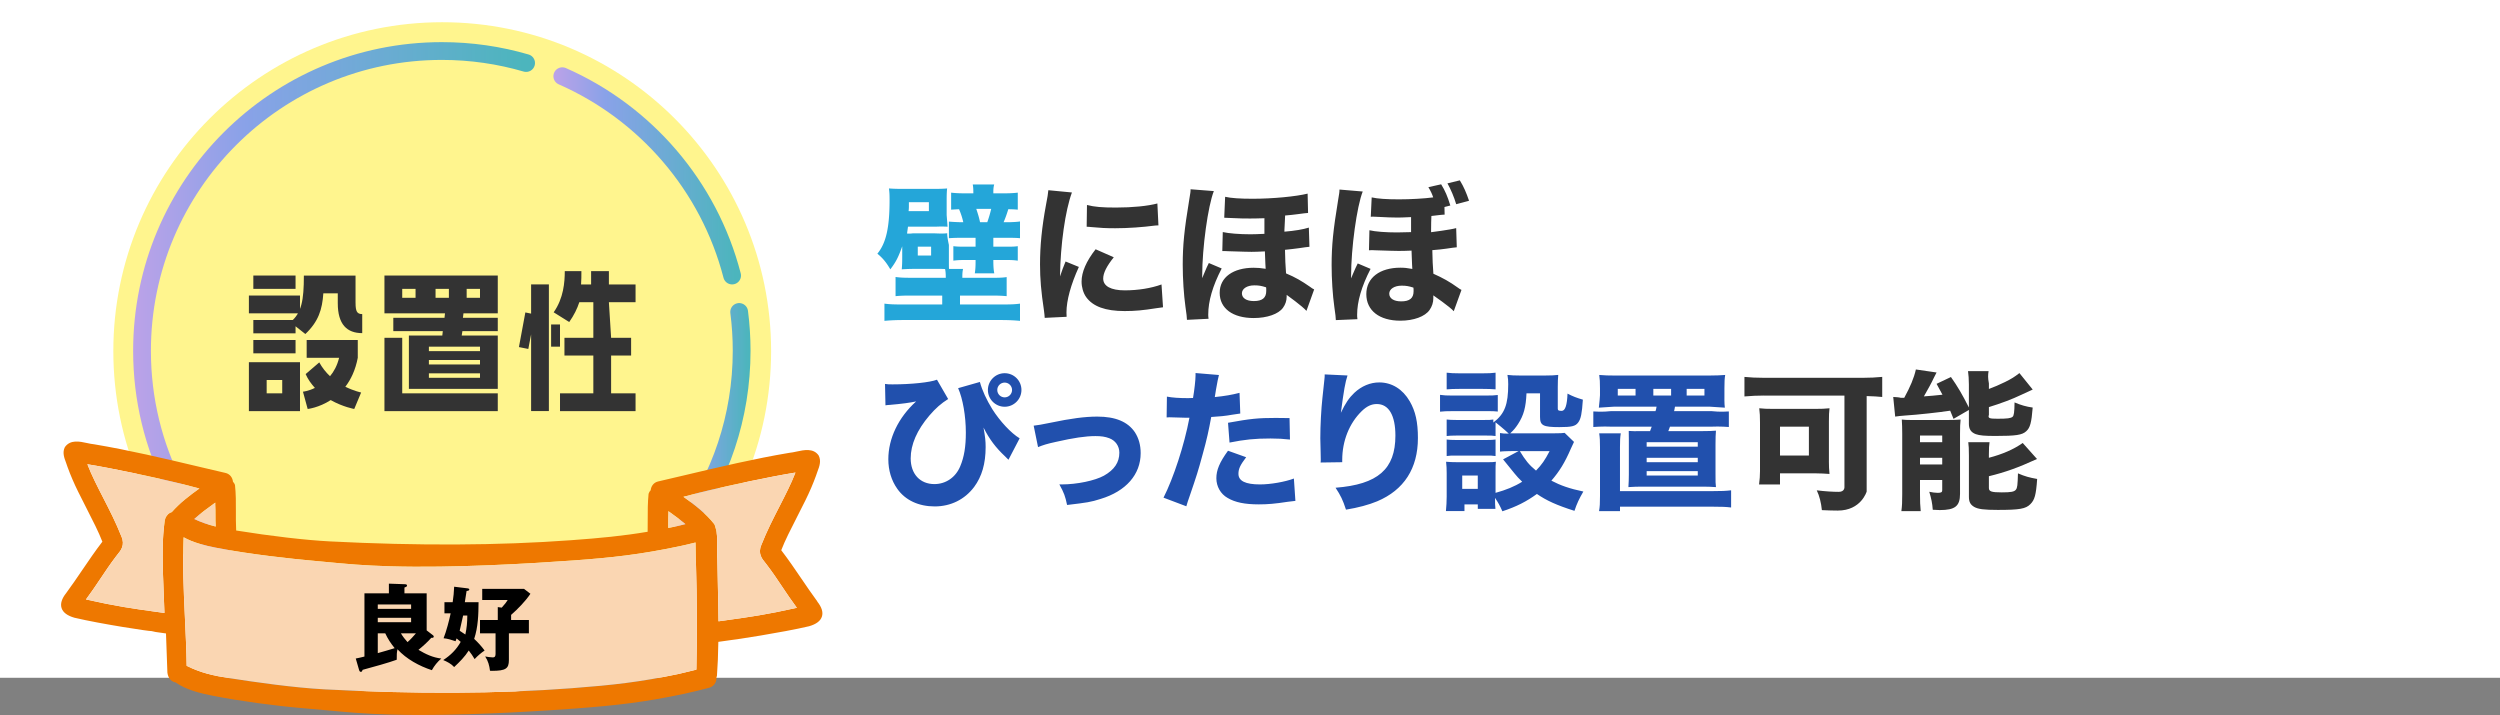
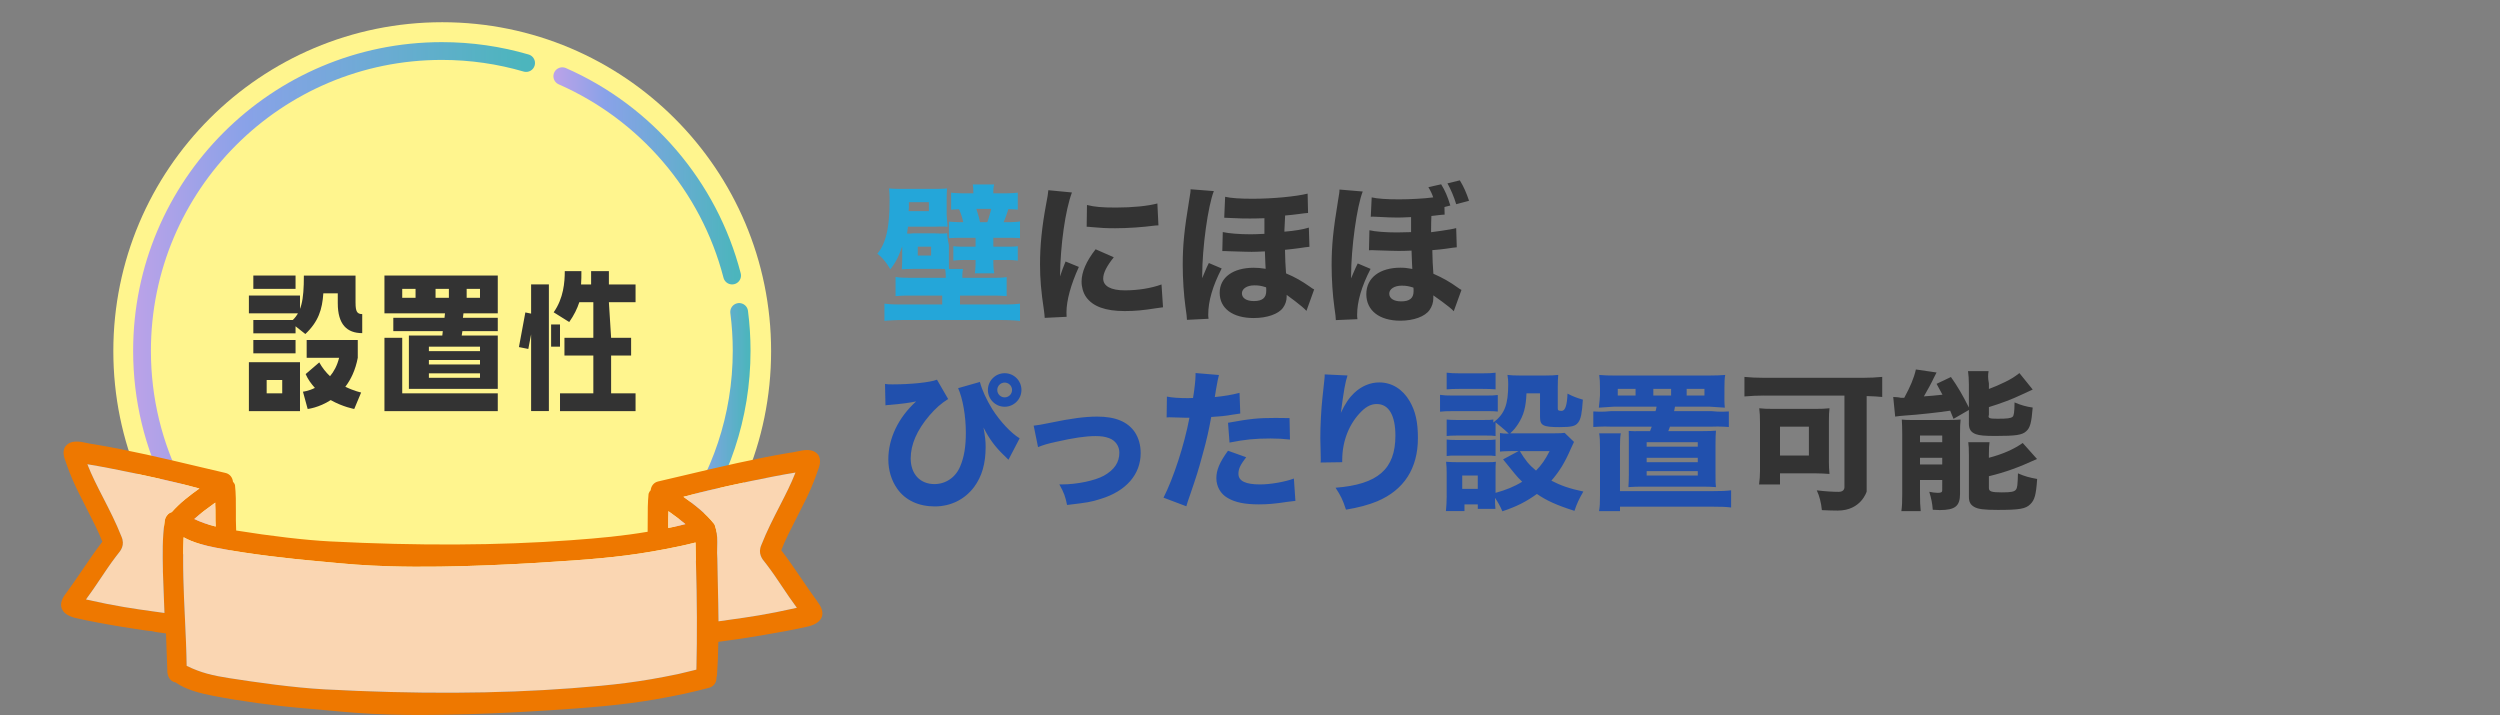
<svg xmlns="http://www.w3.org/2000/svg" xmlns:xlink="http://www.w3.org/1999/xlink" viewBox="0 0 1125 321.74">
  <rect x="0" y="0" width="1125" height="321.74" fill="#808080" stroke="none" />
  <defs>
    <linearGradient id="a" x1="249.03" x2="333.45" y1="79.14" y2="79.14" gradientUnits="userSpaceOnUse">
      <stop offset="0" stop-color="#bca2e8" />
      <stop offset=".28" stop-color="#89a2e8" />
      <stop offset=".97" stop-color="#4cb5bd" />
    </linearGradient>
    <linearGradient xlink:href="#a" id="b" x1="303.79" x2="337.74" y1="188.91" y2="188.91" />
    <linearGradient xlink:href="#a" id="c" x1="80.27" x2="294.81" y1="260.98" y2="260.98" />
    <linearGradient xlink:href="#a" id="d" x1="59.91" x2="240.75" y1="120.86" y2="120.86" />
  </defs>
-   <path fill="#fff" d="M0 0h1125v305H0z" />
+   <path fill="#fff" d="M0 0v305H0z" />
  <path fill="#24a6d9" d="M425.6 125c0-1.7-.07-2.67-.3-3.93-1.19-.07-1.7-.07-2.52-.07h-11.02c-2.5 0-3.89.07-5.97.2.14-1.66.21-2.79.21-5.58v-4.78c-1.74 4.91-2.78 6.97-5.35 10.36-1.81-3.12-3.4-5.05-5.83-7.04 3.89-4.72 5.49-11.62 5.49-24.18 0-2.59-.07-3.52-.28-5.18 1.67.13 3.47.2 6.25.2h13.89c2.78 0 4.65-.07 6.04-.2-.14 1.2-.21 2.79-.21 5.18v6.81s.33 4.01.4 5.24c-.95-.07-2.65-.14-5.1-.03h-12.71c-.14 1.26-.2 1.39-.41 3.09.82.07 1.29.07 2.65-.09h9.66c3.47.16 4.42.09 5.78-.04-.14 1.43.73 5.24.73 5.24v6.75c0 2.13 0 3.36.06 4.06h6.31c-.26 1.29-.32 2.06-.32 4h13.39c3.44 0 4.74-.06 6.56-.32v8.58c-2.26-.2-3.69-.26-6.91-.26H432v4h18.98c3.8 0 5.77-.06 8.02-.38v7.76c-2.51-.25-5.23-.38-8.69-.38h-43.68c-3.46 0-6.11.13-8.63.38v-7.76c2.31.32 4.41.38 8.01.38H424v-4h-13.91c-3.37 0-4.82.06-7.09.26v-8.63c2.08.3 3.63.37 7.63.37h14.97ZM418 95v-4h-9v1.38c0 1.1 0 1.45-.13 2.62zm-5 20h6v-4h-6zm25-28.56c0-1.44-.07-2.44-.27-3.44h9.66c-.26 1-.39 1.81-.39 3.5v.5h5.14c2.28 0 4.3-.12 5.86-.31v7.66s-1.89-.2-4.27-.2c-.68 2.24-1.29 3.94-2.11 5.85h2.52c2.18-.08 3.67-.14 4.86-.35v7.55c-1.53-.2-5.33-.2-5.33-.2H447v4h5.96c2.77 0 3.41 0 5.04-.22v6.51c-1.84-.22-2.48-.29-5.18-.29H447v.44c0 2.42.14 4.17.43 5.56h-8.77c.28-1.76.35-3.22.35-5.56V117h-4.93c-2.01 0-3.26.07-5.07.29v-6.51c1.88.22 2.57.22 5.21.22h4.79v-4h-6.34s-3.47 0-5.66.2v-7.48c1.85.14 2.73.2 5.25.28h1.22c-.48-2.12-1.02-3.75-1.9-5.85-1.7.07-3.57.2-3.57.2v-7.66c1.54.19 3.56.31 5.91.31h4.09v-.56Zm6.27 13.56a54 54 0 0 0 1.77-6h-6.71c.78 2.4 1.2 3.67 1.69 6z" />
  <path fill="#333" d="M482.37 86.6c-2.99 8.09-5.17 23.39-5.37 37.8q.88-2.65 1.22-3.47l1.29-3.26 5.98 2.45c-3.6 7.89-5.58 15.09-5.58 20.47 0 .68 0 1.02.07 1.97l-9.86.48c-.07-1.22-.14-1.77-.34-3.33-1.29-8.64-1.77-14.14-1.77-20.74 0-8.43.82-16.66 2.65-26.58.82-4.22.88-4.83 1.09-6.8l10.61 1.02Zm18.83 29.17c-3.2 4.01-4.76 7.07-4.76 9.59 0 3.4 3.47 5.3 9.72 5.3 5.92 0 11.83-.95 16.52-2.65l.68 10.27c-1.09.14-1.5.2-2.99.41-5.98.95-9.59 1.29-14.28 1.29-8.64 0-14.28-2.04-17.34-6.32-1.29-1.84-2.04-4.42-2.04-6.94 0-4.28 2.11-9.18 6.32-14.55l8.16 3.6Zm-12.06-23.53c3.33.88 6.87 1.16 13.05 1.16 7.48 0 14.28-.68 18.63-1.84l.48 9.86c-.61 0-.68 0-1.43.07-5.58.75-12.37 1.22-18.02 1.22-4.28 0-6.73-.14-10.95-.54-.34-.07-.88-.07-1.9-.14zm44.99 51.68q0-1.36-.68-5.92c-.75-5.44-1.22-12.51-1.22-18.9 0-8.77.68-15.64 2.92-29.17.54-3.33.61-3.54.61-4.76l10.47.82c-2.65 6.73-5.24 25.5-5.24 38.08v1.09q.34-.82.88-2.11c.2-.54.61-1.43 1.16-2.72q.61-1.36.95-1.97l5.78 2.45c-4.08 7.89-6.05 14.75-6.05 20.74 0 .48 0 .95.14 1.9l-9.72.48Zm53.77-4.02c-1.7-2.04-8.9-7.21-8.9-7.21v.81c0 1.79-.56 3.52-1.68 5.04-2.03 2.79-7.13 4.58-13.15 4.58-9.44 0-15.31-4.31-15.31-11.35s6.15-11.28 15.31-11.28c1.82 0 3.15.13 5.38.47-.07-.93-.14-1.99-.35-7.83-2.87.13-4.34.2-6.01.2-1.82 0-3.36-.07-10.14-.27-.77-.07-1.26-.07-1.68-.07h-1.33l.21-8.56c2.66.6 7.41 1 12.45 1 1.68 0 3.08-.07 6.29-.2V98.2c-3.92.13-5.1.13-6.64.13-2.73 0-3.71 0-9.58-.27-.7-.07-.91-.07-1.68-.07h-.19l.41-9.43c2.65.61 6.73.88 12.44.88 8.97 0 19.51-1.02 24.68-2.31l.2 8.7q-1.29.07-4.62.54c-2.18.27-3.26.41-5.71.61-.07 1.02-.14 4.08-.31 6.46v.82c4.8-.41 8.4-1.02 10.99-1.84l.27 8.64q-1.63.14-4.62.61c-1.22.2-4.42.54-6.39.75.14 5.24.14 6.05.48 10.61 4.22 1.77 7 3.4 10.81 6.05.82.61 1.09.82 1.84 1.16zm-23.46-11.49c-3.26 0-5.58 1.5-5.58 3.6s1.97 3.47 5.37 3.47c3.81 0 5.58-1.43 5.58-4.56 0-.61 0-1.63-.07-1.63-2.18-.68-3.26-.88-5.3-.88m36.69 15.64q0-1.36-.68-5.92c-.75-5.37-1.22-12.44-1.22-18.83 0-8.77.68-15.64 2.92-29.24.54-3.26.61-3.54.61-4.76l10.47.88c-2.65 6.66-5.24 25.5-5.24 38.08v1.02q.34-.75.88-2.11c.2-.48.61-1.36 1.16-2.65q.61-1.36.95-1.97l5.78 2.45c-4.08 7.89-6.05 14.75-6.05 20.67 0 .54 0 1.02.14 1.97zm48.96-47.47c-1.01.07-1.49.07-2.44.2q-1.83.2-3.52.41c-.07.95-.14 4.06-.14 6.43v.87s8.7-1.09 11.29-1.84l.27 8.63q-1.63.14-4.62.61c-1.22.2-4.42.54-6.39.68.14 5.3.14 6.12.48 10.61 4.28 1.9 7.41 3.67 10.81 6.12.95.68 1.16.82 1.83 1.16l-3.47 9.59c-1.7-1.97-9.2-7.14-9.2-7.14v1.32q0 2.835-1.68 5.25c-2.03 2.94-7.13 4.83-13.15 4.83-9.44 0-15.32-4.55-15.32-11.96s6.15-11.89 15.32-11.89c1.82 0 3.15.14 5.38.56-.07-.98-.14-2.1-.35-8.25-2.87.14-4.34.14-6.01.14-1.82 0-3.36-.07-10.14-.28-.77-.07-1.26-.07-1.68-.07q-.14 0-1.33.07l.21-9.02c2.66.63 7.41.98 12.45.98 1.68 0 3.08-.07 6.29-.14v-6.76c-3.79.2-4.94.2-6.43.2-2.64 0-3.59-.07-9.27-.34-.68-.07-.88-.07-1.62-.07-.14 0-.47 0-.81.07l.41-8.73c2.64.61 6.7.88 12.32.88 5.14 0 11.23-.34 15.36-.88-.54-1.62-1.01-2.64-2.17-4.6l5.75-1.29c1.83 2.98 2.84 5.35 4.13 9.54l-2.64.68.07 3.45Zm-19.35 31.97c-3.26 0-5.58 1.5-5.58 3.6s1.97 3.47 5.37 3.47c3.81 0 5.58-1.43 5.58-4.56 0-.54 0-1.56-.07-1.63-2.18-.68-3.26-.88-5.3-.88m26.18-47.39c1.77 2.86 2.92 5.58 4.15 9.18l-5.78 1.56c-.95-3.2-2.38-6.59-3.94-9.38l5.58-1.36Z" />
  <path fill="#2150ad" d="M398.25 172.77c1.29.2 1.84.2 3.4.2 8.29 0 16.86-.88 19.99-2.11l5.03 8.7c-3.13 1.97-5.58 4.08-8.43 7.41-5.58 6.53-8.43 13.05-8.43 19.31 0 7 4.22 11.56 10.67 11.56 5.17 0 9.59-3.06 11.63-8.02 1.77-4.21 2.52-8.84 2.52-15.16 0-7.41-1.36-15.23-3.47-19.99l9.79-2.79c1.02 3.81 2.99 8.02 5.58 12.24 3.4 5.37 8.43 10.81 12.31 13.12l-5.03 9.65-1.5-1.5c-4.22-3.94-7.14-7.82-9.72-12.99.75 4.35.95 5.98.95 8.77 0 7.48-1.7 13.26-5.17 17.95-4.22 5.64-10.54 8.77-17.75 8.77s-13.26-2.79-16.86-7.96c-2.65-3.74-4.01-8.36-4.01-13.26 0-9.32 4.49-18.77 12.51-26.04q-3.94.88-11.76 1.56c-1.02.07-1.22.07-2.04.2l-.2-9.65Zm61.4 2.72c0 4.15-3.4 7.55-7.55 7.55s-7.55-3.4-7.55-7.55 3.4-7.55 7.55-7.55 7.55 3.33 7.55 7.55m-10.88 0c0 1.84 1.5 3.33 3.33 3.33s3.33-1.5 3.33-3.33-1.5-3.33-3.33-3.33-3.33 1.5-3.33 3.33m16.4 16.06q2.18-.2 7.41-1.29c9.45-1.97 15.64-2.79 21.21-2.79 8.16 0 13.73 2.31 16.93 7.07 1.7 2.65 2.58 5.71 2.58 9.38 0 9.59-6.59 17.13-18.02 20.6-4.49 1.43-5.92 1.63-15.09 2.72-.82-3.88-1.36-5.44-3.47-9.25h1.02c6.93 0 14.96-1.7 19.04-3.94 4.69-2.65 6.93-5.98 6.93-10.33 0-2.99-1.77-5.51-4.56-6.53-1.83-.68-3.54-.95-6.19-.95-4.49 0-9.93.82-17.68 2.58-4.35.95-5.78 1.43-8.16 2.38l-1.97-9.66Zm59.96-13.07c2.47.48 5.53.68 9.53.68.47 0 .53 0 2.2-.07.6-3.4 1.13-8.16 1.13-10.06v-1.16l10.53.88q-.47 1.63-1.33 6.6c-.27 1.84-.33 1.97-.53 3.33 4.73-.48 7.67-1.02 11.13-1.9l.33 9.31q-1.27.14-3.67.54c-2.93.54-5.87.82-9.4 1.02-1.07 5.85-2 10.2-3.87 16.86-2 7.41-2.73 9.66-5.8 18.63-.67 1.9-1.2 3.47-1.53 4.69l-10.27-3.88c4.47-8.77 9.33-23.59 11.67-35.97h-1.87l-7.13-.2c-.47 0-.67.07-1.27.07l.13-9.38Zm35.64 27.27c-2.72 3.6-3.47 5.24-3.47 7.48 0 3.2 3.13 4.76 9.72 4.76 4.76 0 11.29-1.16 15.23-2.65l.68 10.06c-1.22.14-1.77.2-3.47.41-5.64.88-9.04 1.16-12.99 1.16-6.26 0-10.67-.88-14.08-2.92-3.13-1.77-5.03-5.17-5.03-8.84s1.43-7.14 5.24-12.38l8.16 2.92Zm19.72-7.95c-3.26-.34-5.24-.48-8.77-.48-7.14 0-11.63.48-18.43 1.84l-.68-8.91c10.13-1.84 13.53-2.18 21.42-2.18 1.7 0 1.97 0 6.26.07zm25.89-28.83c-1.02 3.06-1.63 6.46-2.99 16.79 2.04-4.28 3.67-6.73 6.05-8.98 3.26-3.06 7.21-4.69 11.22-4.69 5.64 0 10.54 2.99 13.73 8.5 2.58 4.49 3.67 9.31 3.67 16.52 0 13.67-6.25 23.39-18.36 28.49-3.74 1.56-8.57 2.86-14.01 3.74-1.43-4.42-2.38-6.32-4.69-9.86 19.04-1.5 26.93-8.36 26.93-23.46 0-9.11-2.99-14.21-8.36-14.21-2.45 0-4.56 1.02-6.8 3.2-5.58 5.44-8.77 13.39-8.77 21.96v1.02l-9.72.14c.07-.48.07-.82.07-1.09s0-.27-.07-3.88c-.07-2.45-.14-4.49-.14-5.92 0-5.78.41-13.26.95-18.15.48-4.28.75-7 .88-8.23s.14-1.29.14-2.38l10.27.48Zm41.62 8.71c1.66.25 2.97.32 5.6.32h14.8c2.91 0 4.15-.06 5.6-.25v7.45c-1.66-.19-2.14-.19-5.32-.19h-15.07c-2.49 0-4.01.06-5.6.25v-7.57Zm27 17.19c1.24.2 1.98.27 3.96.27-2.04-1.97-5.96-5.1-5.96-5.1v6.17c-1.44-.21-2.13-.21-4.19-.21h-13.48c-2.06 0-3.09.07-4.33.21v-7.43c1.31.14 2.2.21 4.33.21h12.46c2.28 0 3.04 0 4.21-.21v1.37c5.11-3.9 6.7-8.08 6.7-17.26 0-1.57-.07-2.67-.35-4.18 1.73.21 3.25.27 5.46.27h11.67c2.42 0 3.94-.07 5.73-.27-.14 1.51-.21 3.08-.21 5.41v9.77c0 .8.41 1 1.78 1q2.33 0 2.6-7.77c2.39 1.26 4.17 1.93 6.91 2.72-.41 6.24-.89 8.7-2.12 10.3-1.23 1.66-2.94 2.06-8.48 2.06-7.32 0-8.68-.73-8.68-4.58v-10.63h-6.09c-.27 6.24-1.23 9.9-3.83 13.88-1.09 1.66-1.91 2.66-3.49 4.12h19.88c2.44 0 3.73-.07 4.61-.2l4.21 4.07q-.41.81-1.36 2.92c-2.78 6.45-5.23 10.38-8.82 14.52 4.14 2.17 8.21 3.6 14.39 4.89-1.9 3.26-2.92 5.43-4 8.69-7.94-2.51-12.56-4.61-16.9-7.6-4.68 3.39-9.16 5.7-15.54 7.8-1.09-2.51-1.9-3.94-3.32-6.04 0 2.78.07 3.39.2 4.95h-7.94v-2h-6v3h-8.34c.21-2.2.34-4.33.34-6.6v-10.4c0-2.16-.07-3.38-.27-5.2 1.62.13 2.91.2 5.14.2h12.93c2.5 0 3.25 0 4.33-.2-.14 1.35-.14 2.3-.14 4.73v9.26c4.67-1.28 8.53-2.84 11.98-5-1.49-1.42-2.44-2.5-3.38-3.65q-4.47-5.61-5.21-6.42l6.97-3.72h-3.11s-3.81.03-5.25.23v-8.36Zm-24-27.16c1.9.21 2.99.29 5.91.29h10.19c2.92 0 4.01-.07 5.91-.29v7.5c-1.9-.14-3.19-.21-5.91-.21h-10.19c-2.58 0-4.28.07-5.91.21zm0 30.08c1.31.14 2.2.21 4.33.21h13.48c2.2 0 3.02-.07 4.19-.21v7.43c-1.44-.21-2.06-.21-4.33-.21h-13.41c-2.13 0-2.89 0-4.26.21zm7 22.21h7v-6h-7zm25.92-17c2.52 4.15 4.08 6.12 7.28 8.77 2.58-2.65 4.01-4.69 6.12-8.77h-13.39Zm42.43-20c-2.99.24-5.44.31-6.87.45.27-1.77.51-5.58.51-5.58v-3.16c0-2.79-.07-4.15-.34-5.98 2.04.2 4.42.27 7.61.27h41.46c3.33 0 6.18-.14 7.61-.27-.27 1.77-.34 3.06-.34 5.98v3.16s-.08 3.94.19 5.58c-1.63-.14-3.47-.2-6.87-.45h-15.57c-.2 1.4-.41 2.15-.48 2h16.79c3.94.49 7.93.15 7.93.15v7s-4.05-.34-7.93-.15h-18.56c-.34.9-.75 2-.75 2h15.43c2.83 0 4.59-.07 6.01-.2-.14 1.74-.2 3.28-.2 6.1v13.54c0 3.35 0 4.29.2 5.76-2.83-.2-3.85-.2-6.14-.2h-27.12c-2.36 0-3.1 0-6.14.2.13-2.08.2-3.48.2-5.76v-13.4s.02-4.49-.05-6.12c2.24.14 2.45.14 5.85.08h3.74c.41-1.1.54-1.44.75-2h-18.22c-3.81-.19-8.06.15-8.06.15v-7s4.19.34 8.06-.15h19.92c.2-.46.27-.8.48-2h-19.11Zm44.54 38c4.02 0 5.59-.07 8.11-.36v7.73c-2.38-.29-4.22-.36-8.11-.36H729v2h-9.43c.36-1.96.43-3.51.43-6.88v-21.92c0-2.83-.07-4.32-.36-6.2h9.71c-.29 1.89-.36 3.1-.36 6.14v19.86h41.89ZM736 175h-8v3h8zm5 26h23v-2h-23zm0 7h23v-2h-23zm0 6h23v-2h-23zm11-39h-8v3h8zm15 3v-3h-8v3z" />
  <path fill="#333" d="M793.84 178c-3.04 0-5.67.13-8.84.4v-8.79c2.63.26 5.4.4 8.7.4h44.73c3.07 0 5.76-.14 8.57-.41v9.04c-2.29-.2-3.86-.34-7-.41v42.96s-2.47 8.57-13.01 8.57c-1.77 0-4.56-.07-7.14-.2-.34-3.33-1.09-6.39-2.31-8.91 3.88.48 7.28.68 9.93.68s2.53-2.11 2.53-2.11v-41.21h-36.16ZM823 207.49c0 2.2.07 3.79.27 5.79-1.37-.14-4.54-.28-6.32-.28H801v5h-9.42c.28-2.18.42-3.97.42-5.96V190.2c0-2.69-.07-4.48-.34-6.48 1.79.21 3.64.28 6.39.28h18.63c2.75 0 4.67-.07 6.6-.28-.21 1.86-.27 3.03-.27 5.92v17.84ZM801 205h13v-13h-13zm78.08-16.52c-.75-1.84-1.02-2.52-1.5-3.67-4.9.75-14.75 1.84-20.26 2.18-1.7.14-3.33.27-4.49.48l-.88-8.84c1.16.07 2.58.14 3.4.38h1.56c2.72-5 4.35-8.81 5.24-12.75l9.31 1.36c-.48.95-.75 1.43-1.29 2.52-.75 1.7-2.72 5.3-4.42 8.23 2.38-.14 5.17-.41 8.36-.75-1.02-1.97-1.36-2.58-2.65-4.9l6.46-3.06c2.99 4.22 5.1 7.82 8.08 13.73v-10.4c-.05-2.52-.12-4.15-.39-5.98h9.25c-.27 1.76-.34 2.99.15 5.57v2.45c2.78-1.09 4.21-1.63 7.27-3.13 2.99-1.5 4.08-2.18 6.46-4.01l5.98 7.41q-1.56.68-5.17 2.38c-4.08 1.97-9.25 3.88-14.54 5.51v3.47c-.49 1.56.13 1.77 3.93 1.77 4.35 0 5.92-.2 6.73-.88.61-.54.82-2.04.88-6.46 2.86 1.22 5.24 1.9 8.16 2.31-.54 6.87-1.16 9.11-2.92 10.67-1.84 1.7-4.69 2.11-13.87 2.11-4.9 0-7.07-.2-8.84-.82-2.18-.82-3.13-2.31-3.08-4.83v-6.05l-6.92 4.01Zm-23.08 6.6c0-2.23-.06-4.26-.19-6.28 1.34.14 2.3.2 4.35.2h16.14c2.82 0 4.07-.07 5.97-.2-.2 1.9-.26 3.26-.26 6.46v26.99c0 5.51-2.23 7.28-9.12 7.28-.66 0-1.7-.07-3.15-.14-.2-2.99-.66-5.03-1.57-8.09 1.18.27 2.75.48 3.8.48 1.51 0 2.03-.27 2.03-1.16V216h-10v6.3c0 3.24.06 5.27.32 7.7h-8.7c.32-2.36.38-4.26.38-7.63zm8 3.92h10v-3h-10zm0 10h10v-3h-10zm31-3c6-1.56 11.22-3.81 15.22-6.66l6.43 7.21c-8.5 3.88-14.14 5.92-21.65 7.75v5.3c0 1.56 1.14 1.97 5.79 1.97 4.14 0 5.64-.27 6.36-1.22.64-.82.78-1.9.93-7.34 3.14 1.36 5.14 1.9 8.64 2.52-.5 7.28-1.14 9.45-3.07 11.35-2.07 2.11-4.93 2.58-14.64 2.58-6.21 0-8.86-.34-10.64-1.36-1.71-1.02-2.36-2.24-2.36-4.56v-18.56c0-2.92-.07-4.35-.29-5.98h9.57c-.21 1.5-.29 2.72-.29 5.51v1.5Z" />
-   <circle cx="198.5" cy="157.5" r="157.5" fill="#fff" />
  <circle cx="199" cy="158" r="148" fill="#fff58e" />
  <path fill="none" stroke="url(#a)" stroke-linecap="round" stroke-linejoin="round" stroke-width="8" d="M253.03 34.29c37.45 16.45 66 49.43 76.42 89.7" />
  <path fill="none" stroke="url(#b)" stroke-linecap="round" stroke-linejoin="round" stroke-width="8" d="M332.62 140.38c.74 5.73 1.12 11.56 1.12 17.49 0 29.76-9.63 57.26-25.95 79.57" />
  <path fill="none" stroke="url(#c)" stroke-linecap="round" stroke-linejoin="round" stroke-width="8" d="M290.81 256.57c-24.1 22.47-56.44 36.22-91.99 36.22-48.33 0-90.73-25.42-114.56-63.61" />
  <path fill="none" stroke="url(#d)" stroke-linecap="round" stroke-linejoin="round" stroke-width="8" d="M78.4 218.77c-9.27-18.29-14.49-38.98-14.49-60.89 0-74.51 60.4-134.92 134.92-134.92 13.17 0 25.89 1.89 37.92 5.4" />
  <path fill="#333" d="M135 133v8h-23v-8zm0 30v22h-23v-22zm-21-39h19v6h-19zm19 20v6h-19v-6zm-19 15v-6h19v6zm13 18v-6h-7v6zm33-40.7c0 3.85.67 5.04 3 5.04v8.57c-6.87 0-11-3.9-11-13.46v-4.44h-6.5c-.5 7.26-2.17 12.67-8.09 18.3l-6.75-5.33c5.08-4.07 6.08-9.85 6.08-20.96h23.25v12.3Zm1 24.7c-1.06 5.56-3.1 9.78-5.6 13.04 3.93 1.93 7.11 2.59 7.11 2.59l-3.1 7.41s-5.07-.89-10.59-4c-5.37 3.48-10.37 4-10.37 4l-2.12-7.78s2.42-.22 5.37-1.7c-1.59-1.78-3.1-3.78-4.16-6.22l6.13-5.26c1.36 2.45 3.03 4.52 4.84 6.22 1.74-2.07 3.25-4.81 4.09-8.3H138v-8h23zm12-20v-17h51v17h-15.44l-.24 2H224v6h-15.92l-.31 2H224v24h-40v-24h15.04l.22-2h-22.27v-6h23.04l.22-2h-27.26Zm8 11v25h43v8h-51v-33zm0-22v4h6v-4zm35 26h-23v2h23zm0 8v-2h-23v2zm0 6v-2h-23v2zm-20-40v4h6v-4zm14 0v4h6v-4zm29 20.46-1.26 6.57-4.22-.84 2.89-15.59 2.59.53v-13.14h8v57h-8v-34.54Zm13-4.46v10h-4v-10zm22-24v6h12v8h-12l1 16h9v8h-9v17h11v8h-34v-8h15v-17h-13v-8h13v-16h-6.31c-.92 2.85-2.38 5.85-4.54 8.92l-7-4.38c4.46-6.31 5-13.54 5-18.54h7.48c0 2.03 0 3.97-.15 6H266v-6z" />
  <path fill="#ee7800" d="M367.82 270.68c-2.48-3.37-4.88-6.89-7.2-10.3-2.88-4.24-5.87-8.63-9.06-12.78 1.67-4.34 4.3-9.49 7.09-14.94 1.26-2.47 2.55-4.98 3.78-7.49 1.86-3.75 3.48-7.53 4.82-11.23 0-.02 0-.03.01-.05.18-.6.41-1.22.65-1.85.82-2.17 1.75-4.64.47-7.1-2.38-3.38-6.56-2.47-9.92-1.74-1.14.25-2.22.48-3.25.57-15.63 2.63-31.28 6.33-46.42 9.92-4.23 1-8.45 2-12.69 2.98-1.82.44-3.09 1.96-3.3 3.94-.43.44-.73.93-.94 1.6-.4 3.87-.4 7.9-.39 11.8 0 1.76 0 3.52-.03 5.28-11.27 1.9-21.23 2.84-34.5 3.81-32.43 2.38-68.94 2.56-108.53.53-10.8-.55-26.51-2.38-42.14-4.9v-.28c-.14-2.76-.13-5.62-.12-8.38.02-3.86.03-7.86-.41-11.86-.18-.52-.48-.99-.9-1.43-.21-1.97-1.48-3.5-3.3-3.94-4.23-.98-8.45-1.98-12.68-2.98-15.14-3.59-30.8-7.3-46.5-9.93-.96-.08-2.04-.31-3.18-.56-3.36-.73-7.54-1.64-9.98 1.83-1.23 2.38-.3 4.84.52 7.01.24.63.47 1.25.66 1.9 1.34 3.7 2.96 7.48 4.82 11.22 1.23 2.51 2.52 5.03 3.78 7.49 2.79 5.45 5.42 10.6 7.09 14.94-3.19 4.15-6.18 8.54-9.06 12.78-2.32 3.41-4.71 6.93-7.18 10.28-2.04 2.55-2.75 4.84-2.12 6.8.63 1.98 2.58 3.45 5.82 4.37 12.17 2.87 34.02 6.16 34.71 6.01 1.46.38 2.18.46 2.96.56.8.1 1.67.2 3.5.49l.02.53c.22 5.67.43 11.34.61 17.08.3 2.46 1.68 4.1 3.72 4.44 4.64 3.3 11.05 4.88 16.71 5.99 11.97 2.35 27.55 4.5 40.66 5.6 4.12.35 7.72.68 11.07.99 9.27.86 16.6 1.54 28.2 1.87 4.47.13 9.09.18 13.76.18 27.64 0 57.14-1.98 69.81-2.93 18.02-1.36 30.5-2.75 48.73-6.61 3.79-.8 8.6-2.03 11.12-2.7 2.12-.55 3.5-2.58 3.3-4.77q.105-.195.18-.42c.02-.06.04-.13.04-.2.34-4.55.55-9.55.63-15.27 1.56-.24 2.37-.34 3.11-.43.79-.1 1.51-.19 2.82-.4.79-.01 22.68-3.31 34.9-6.19 3.2-.91 5.15-2.38 5.78-4.36.63-1.96-.09-4.25-2.11-6.77Zm-45.89-33.39s-.02-.03-.03-.05c-.07-.44-.2-.87-.47-1.37-3.82-4.86-8.72-8.64-13.89-12.31l3.12-.81c2.58-.68 5.25-1.38 7.89-1.99 10.81-2.55 27.36-6.14 39.4-8.11-1.96 5.06-4.5 9.99-7.17 15.2-2.81 5.47-5.71 11.12-8.14 17.29-1.75 3.93.31 6.4 1.67 8.04.3.36.58.69.81 1.05 2.44 3.19 4.72 6.59 6.92 9.88 1.99 2.97 4.04 6.03 6.21 8.94.11.15.21.3.32.46-13.64 3.07-21.96 4.22-30.01 5.34-1.73.24-3.46.48-5.24.74-.04-5.23-.17-10.54-.28-15.67-.09-4.16-.19-8.32-.25-12.52-.16-1.68-.12-3.47-.07-5.2.07-2.91.15-5.92-.78-8.89ZM73.3 256.54v.53c.21 6.25.45 12.51.7 18.76-1.79-.24-3.53-.48-5.26-.73-8.06-1.12-16.39-2.27-30.05-5.34l.31-.44c2.18-2.92 4.23-5.99 6.22-8.96 2.2-3.29 4.48-6.69 6.96-9.94.19-.31.47-.63.77-.99 1.36-1.64 3.42-4.12 1.69-8.01-2.44-6.2-5.34-11.85-8.15-17.32-2.67-5.2-5.21-10.14-7.17-15.19 12.03 1.97 28.59 5.56 39.4 8.11 2.64.61 5.31 1.31 7.89 1.99l3.12.81c-4.33 3.08-8.76 6.46-12.43 10.62-.94.29-1.69.83-2.12 1.49-.81.85-1 1.98-1.13 3.05-1.02 7.16-.88 14.49-.74 21.58Zm9.33-14.77c4.34 2.45 9.65 3.73 14.36 4.66 16.1 3.19 36 5.17 41.71 5.7 2.76.25 5.24.49 7.53.71 10.16.97 16.88 1.62 29.52 2 28.04.85 63.53-1.28 82.19-2.63 17.27-1.25 30.03-2.64 48-6.43 1.84-.39 4.21-.94 7.06-1.66l.03 2.06c.03 2.23.06 4.46.14 6.68.51 17.28.57 33.14.2 48.47-1.13.26-2.27.55-3.38.83-1.61.41-3.18.8-4.62 1.11-17.54 3.69-29.47 5.01-48.04 6.42-33.24 2.53-70.72 2.7-111.41.51-13.93-.75-30.93-3.21-42.5-5-7.6-1.17-12.99-2.42-19.42-5.57-.11-7.16-.45-14.43-.78-21.47-.56-11.94-1.13-24.28-.6-36.41Zm14.32-9.99c0 1.7 0 3.44.12 5.16-3.54-.87-6.53-1.92-9.66-3.38 3.02-2.7 5.83-4.74 9.04-7.06l.43-.31c0 .27-.01.54-.03.83.1 1.56.1 3.19.1 4.77Zm203.82-1.76.5.36c2.58 1.86 4.85 3.51 7.19 5.47-1.48.37-2.91.73-4.22 1.01-1.21.25-2.38.49-3.54.72v-1.8c0-1.63 0-3.32.09-5.03-.02-.24-.03-.48-.03-.73Z" />
  <path fill="#fad6b2" d="M321.94 237.29s-.02-.03-.03-.05c-.07-.44-.2-.87-.47-1.37-3.82-4.86-8.72-8.64-13.89-12.31l3.12-.81c2.58-.68 5.25-1.38 7.89-1.99 10.81-2.55 27.36-6.14 39.4-8.11-1.96 5.06-4.5 9.99-7.17 15.2-2.81 5.47-5.71 11.12-8.14 17.29-1.75 3.93.31 6.4 1.67 8.04.3.36.58.69.81 1.05 2.44 3.19 4.72 6.59 6.92 9.88 1.99 2.97 4.04 6.03 6.21 8.94.11.15.21.3.32.46-13.64 3.07-21.96 4.22-30.01 5.34-1.73.24-3.46.48-5.24.74-.04-5.23-.17-10.54-.28-15.67-.09-4.16-.19-8.32-.25-12.52-.16-1.68-.12-3.47-.07-5.2.07-2.91.15-5.92-.78-8.89ZM73.3 256.54v.53c.21 6.25.45 12.51.7 18.76-1.79-.24-3.53-.48-5.26-.73-8.06-1.12-16.39-2.27-30.05-5.34l.31-.44c2.18-2.92 4.23-5.99 6.22-8.96 2.2-3.29 4.48-6.69 6.96-9.94.19-.31.47-.63.77-.99 1.36-1.64 3.42-4.12 1.69-8.01-2.44-6.2-5.34-11.85-8.15-17.32-2.67-5.2-5.21-10.14-7.17-15.19 12.03 1.97 28.59 5.56 39.4 8.11 2.64.61 5.31 1.31 7.89 1.99l3.12.81c-4.33 3.08-8.76 6.46-12.43 10.62-.94.29-1.69.83-2.12 1.49-.81.85-1 1.98-1.13 3.05-1.02 7.16-.88 14.49-.74 21.58Z" />
  <path fill="#fad6b2" d="M82.63 241.77c4.34 2.45 9.65 3.73 14.36 4.66 16.1 3.19 36 5.17 41.71 5.7 2.76.25 5.24.49 7.53.71 10.16.97 16.88 1.62 29.52 2 28.04.85 63.53-1.28 82.19-2.63 17.27-1.25 30.03-2.64 48-6.43 1.84-.39 4.21-.94 7.06-1.66l.03 2.06c.03 2.23.06 4.46.14 6.68.51 17.28.57 33.14.2 48.47-1.13.26-2.27.55-3.38.83-1.61.41-3.18.8-4.62 1.11-17.54 3.69-29.47 5.01-48.04 6.42-33.24 2.53-70.72 2.7-111.41.51-13.93-.75-30.93-3.21-42.5-5-7.6-1.17-12.99-2.42-19.42-5.57-.11-7.16-.45-14.43-.78-21.47-.56-11.94-1.13-24.28-.6-36.41Zm14.32-9.99c0 1.7 0 3.44.12 5.16-3.54-.87-6.53-1.92-9.66-3.38 3.02-2.7 5.83-4.74 9.04-7.06l.43-.31c0 .27-.01.54-.03.83.1 1.56.1 3.19.1 4.77Zm203.82-1.76.5.36c2.58 1.86 4.85 3.51 7.19 5.47-1.48.37-2.91.73-4.22 1.01-1.21.25-2.38.49-3.54.72v-1.8c0-1.63 0-3.32.09-5.03-.02-.24-.03-.48-.03-.73Z" />
-   <path d="M198.59 296.33c-1.7 1.47-3.19 3.28-4.25 5.25-5.65-1.85-11.47-5-15.47-9.41-.34 1.51-.34 2.27-.34 4.71-3.57 1.3-10.45 3.23-15.34 4.54-.13.42-.34.92-.76.92-.51 0-.72-.38-.89-1.01l-1.45-5c1.32-.25 2.63-.55 3.91-.88v-28.44h11v-4.37l7 .25c.61 0 1.17.08 1.17.63 0 .42-.43.63-1.17.88v2.6h10v16.68l2.85 2.19c.21.17.34.34.34.59s-.21.55-.55.55h-.55c-1.66 1.89-3.82 3.82-5.78 5.42 3.23 1.93 6.5 3.49 10.28 3.91ZM185 274v-2h-15v2zm-15 4v2h15v-2zm0 7v8.9c2.56-.71 5.17-1.47 7.6-2.23-1.72-2.1-3.11-4.24-4.24-6.68H170Zm17.17 0h-6.76c.88 1.47 1.81 2.69 2.98 3.95 1.47-1.3 2.52-2.48 3.78-3.95m30.9 7.73c-1.61 1.1-3.15 2.4-4.49 3.86-.91-1.5-1.57-2.52-2.64-3.86-1.77 2.8-4.13 5.16-6.57 7.44-1.3-1.46-3.15-2.4-4.92-3.15 3.27-2.09 5.98-4.76 7.87-8.19-.59-.55-1.22-1.06-1.85-1.54-.16.39-.39 1.02-.47 1.26-1.77-.59-3.54-1.18-5.39-1.34 1.26-3.19 2.48-7.87 3.19-11.22H200v-5h3.7c.35-2.32.59-4.65.67-6.97l6.14.75c.28.04.67.16.67.51 0 .55-.83.63-1.22.67-.16 1.14-.51 3.39-.79 5.04h6.18c-.04 5.59-.2 11.14-1.97 16.5 1.61 1.5 3.39 3.43 4.69 5.24M210.29 277h-1.89c-.21 1.01-1.18 5.25-1.55 6.85.63.38 2.06 1.3 2.56 1.68.67-3.15.84-5.33.88-8.53m19.71 2h8v6h-9v12.05c0 3.78-1.37 4.83-7.63 4.83-.21 0-.25 0-.87-.04-.29-2.35-.83-4.41-2.17-6.43.87.17 2.58.42 3.42.42 1.08 0 1.25-.71 1.25-1.64v-9.2h-7v-6h8v-5.8l1.77.25c1.68-1.89 2.04-2.35 2.7-3.45H217v-5h18.81l2.88 2.21c-2.19 3.28-5.68 6.88-8.69 9.5v2.29Z" />
</svg>